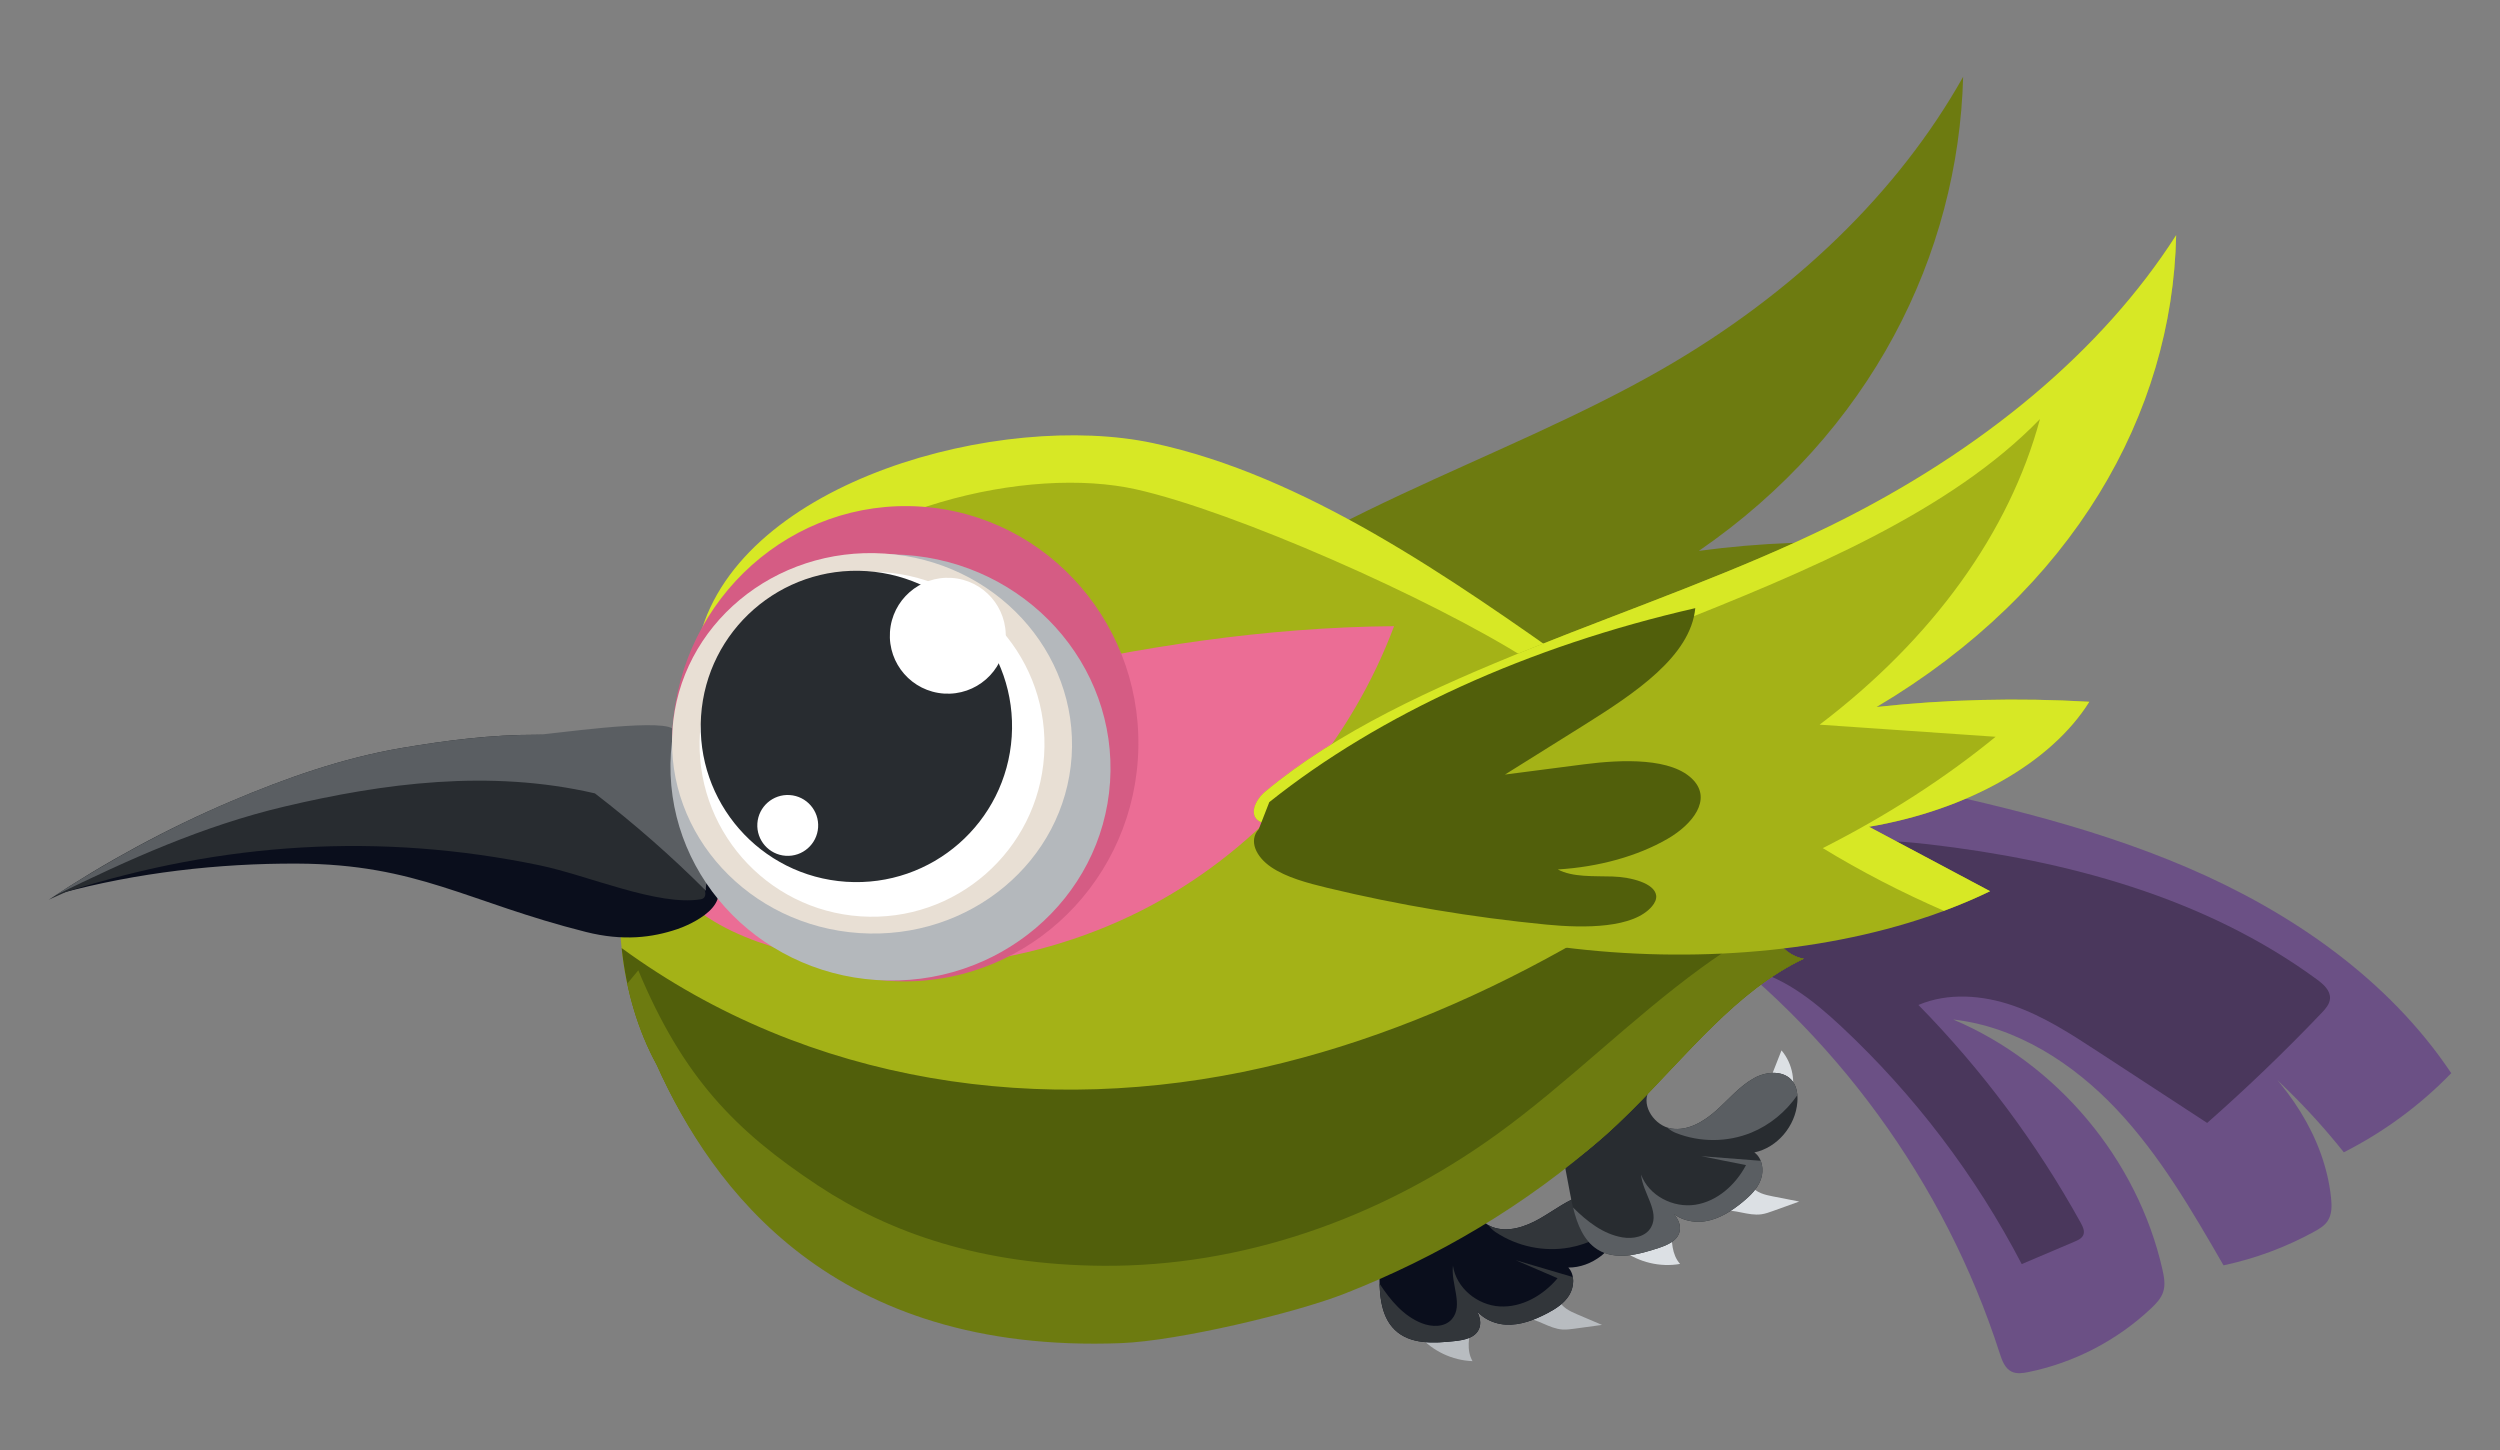
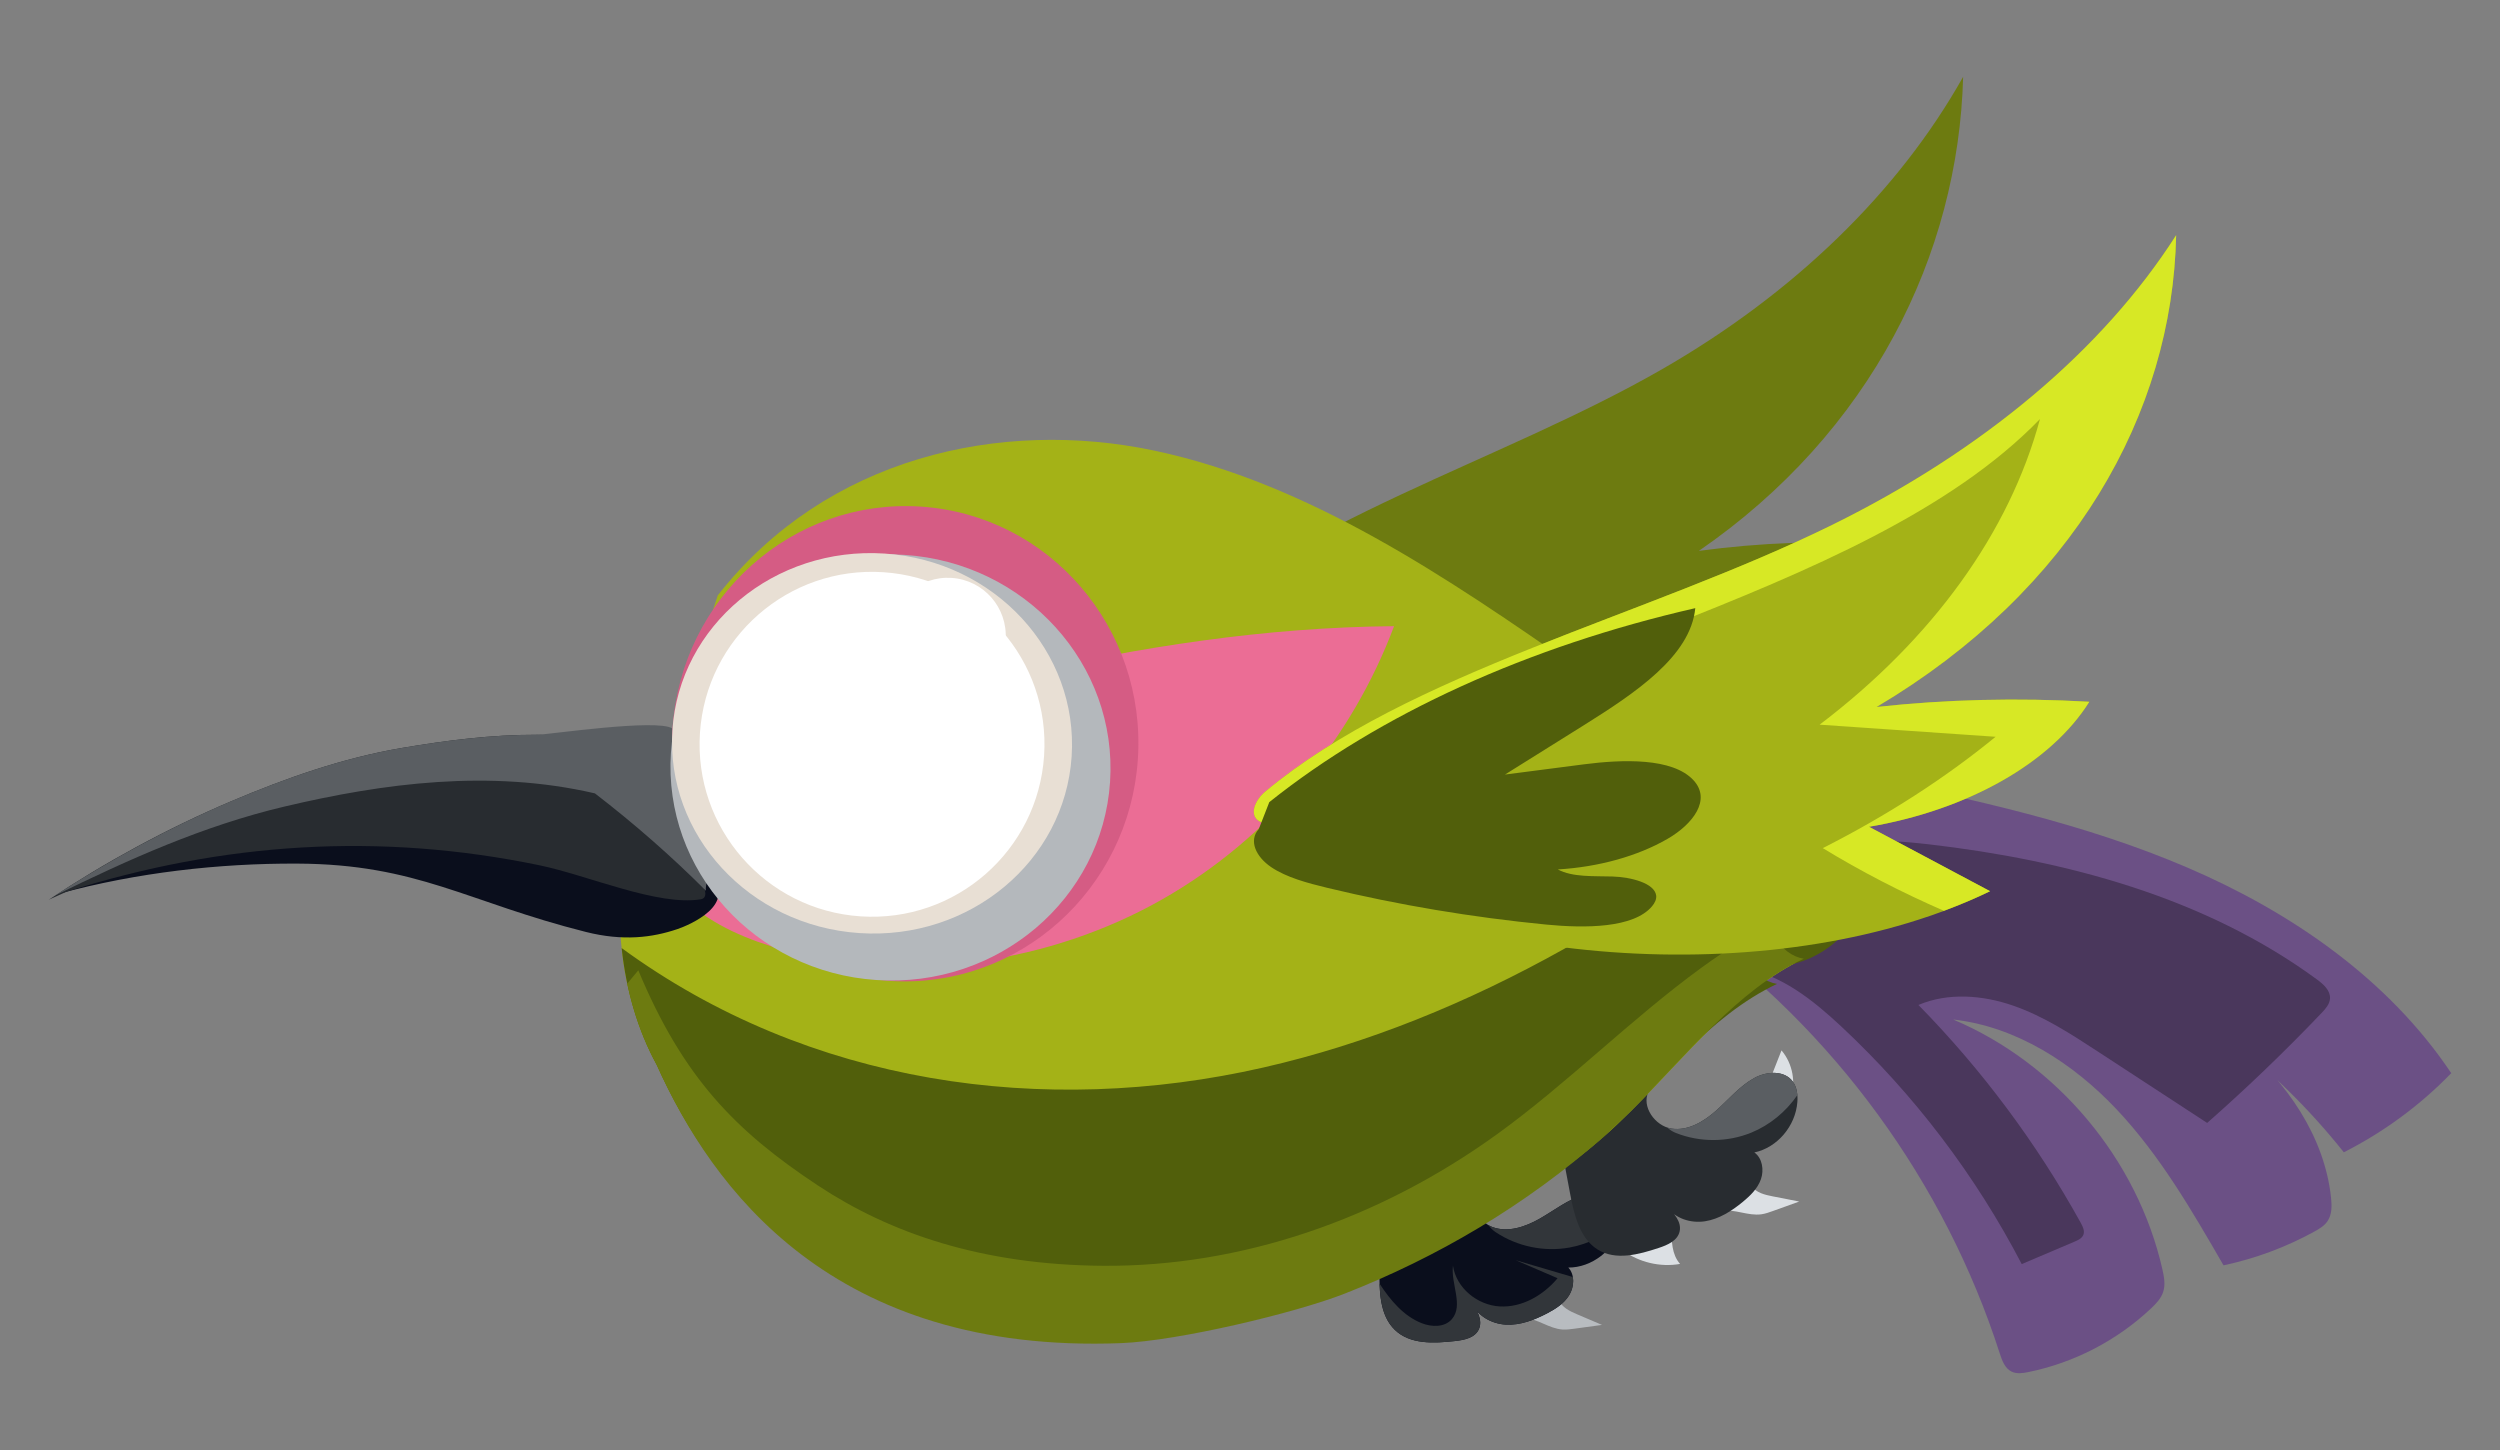
<svg xmlns="http://www.w3.org/2000/svg" version="1.1" x="0px" y="0px" viewBox="0 0 4000 2320" style="enable-background:new 0 0 4000 2320;" xml:space="preserve">
  <rect x="0" y="0" width="4000" height="2320" fill="#808080" stroke="none" />
  <style type="text/css">
	.st0{fill:#2C3034;}
	.st1{fill:#E6E6E6;}
	.st2{fill:#32363A;}
	.st3{fill:#282C30;}
	.st4{fill:#DCDCDC;}
	.st5{opacity:0.5;fill:#FFFFFF;}
	.st6{fill:#505458;}
	.st7{fill:#4A4E52;}
	.st8{fill:#FFE8BA;}
	.st9{fill:#FFFFFF;}
	.st10{fill:#FFD155;}
	.st11{fill:#D29D3B;}
	.st12{fill:#787C80;}
	.st13{fill:#FFF0DC;}
	.st14{fill:#2E3538;}
	.st15{fill:#262B2E;}
	.st16{fill:#DCE0E4;}
	.st17{fill:#E6EAEE;}
	.st18{fill:#464A4E;}
	.st19{fill:#64686C;}
	.st20{fill:#D2D6DA;}
	.st21{fill:#363A3E;}
	.st22{fill:#6B5085;}
	.st23{fill:#4A375C;}
	.st24{fill:#B8BCC0;}
	.st25{fill:#0A0E1C;}
	.st26{fill:#5A5E62;}
	.st27{fill:#6D7B10;}
	.st28{fill:#A4B217;}
	.st29{fill:#EB6D95;}
	.st30{fill:#D7E825;}
	.st31{fill:#515F0B;}
	.st32{fill:#D55C84;}
	.st33{fill:#B4B8BC;}
	.st34{fill:#E8DFD4;}
</style>
  <g id="Ńëîé_1">
</g>
  <g id="Warstwa_2">
</g>
  <g id="Warstwa_3">
    <g>
      <g>
        <path class="st22" d="M2700.33,1481.08c233.56,166.99,411.35,410.62,499.13,683.98c3.7,11.51,8.26,24.31,19.15,29.56     c8.14,3.93,17.75,2.51,26.6,0.72c73.36-14.88,142.35-50.7,196.73-102.15c7.84-7.42,15.62-15.53,19.04-25.77     c3.9-11.67,1.6-24.41-1.12-36.41c-39.92-176.03-168.49-329.58-334.77-399.81c100.69,11.32,191.4,69.64,261,143.28     c69.6,73.64,120.9,162.3,171.54,250.07c50.66-10.75,99.72-28.98,145.12-53.9c8.06-4.42,16.28-9.31,21.4-16.95     c7.13-10.63,6.9-24.46,5.55-37.19c-10.39-98.43-71.35-185.9-147.4-249.24c-76.06-63.33-166.82-105.94-256.48-147.85     c165.19,71.04,312.36,183.51,424.29,324.24c63.8-32.26,122.16-75.24,171.9-126.59c-100.49-150.36-255.8-257.56-422-328.86     c-166.2-71.3-344.35-109.59-521.43-146.34c-52.06-10.8-106.31-21.48-157.84-8.39c-51.53,13.1-99.25,57.5-97.61,110.65     L2700.33,1481.08z" />
        <path class="st23" d="M2788.63,1548.93c60.99,10.37,112.07,51.09,157.28,93.32c116.89,109.18,215.03,238.39,288.84,380.3     c28.32-12.04,56.64-24.07,84.96-36.11c5.45-2.32,11.4-5.13,13.64-10.61c2.53-6.21-0.75-13.13-4-19     c-70.33-127.32-158.01-245.03-259.85-348.88c47.56-20.21,102.69-15.85,151.52,1.07c48.83,16.91,92.64,45.44,135.91,73.7     c58.18,38,116.36,75.99,174.54,113.99c63.51-55.96,124.6-114.67,183.04-175.91c6.3-6.6,12.94-14.03,13.51-23.14     c0.8-12.82-10.45-22.83-20.8-30.44c-178.89-131.39-401.29-190.82-621.77-216.39c-71.45-8.29-149.87-11.62-208.7,29.76     c-40.27,28.33-64.86,73.38-88.05,116.81l-0.04,51.19C2788.66,1549.99,2788.63,1547.54,2788.63,1548.93z" />
        <g>
          <path class="st24" d="M2438.32,2108.58c21.52,1.09,40.04,17.14,61.54,18.63c6.36,0.44,12.74-0.43,19.06-1.29      c14.77-2.02,29.54-4.04,44.31-6.06c-13.21-5.63-26.43-11.25-39.64-16.88c-11.77-5.01-24.62-11.08-29.5-22.9      c-1.32-3.2-2.14-6.93-4.93-8.97c-5.57-4.07-12.89,1.72-17.29,7.03L2438.32,2108.58z" />
-           <path class="st24" d="M2270.71,2137.34c21.36,24.32,52.97,39.32,85.32,40.48c-9.93-17.27-5.86-38.85-1.49-58.28      c-17.87,2.81-35.74,5.61-53.61,8.42L2270.71,2137.34z" />
          <g>
            <path class="st25" d="M2208.91,1963.63c-0.53,22.29-1.06,44.59-1.59,66.88c-0.82,34.58,0.05,73.63,24.3,97.16       c24.59,23.87,62.75,21.69,96.32,18.01c14.73-1.61,32.02-5.03,38.27-19.02c6.46-14.45-3.01-30.71-12.06-43.47       c8.79,22,32.15,34.91,55.07,36.19c22.91,1.28,45.38-7.22,65.94-17.94c13.68-7.13,27.37-15.8,35.57-29.24       c8.21-13.43,9.24-32.76-1.38-44.11c37.3,0.18,73.31-27.49,84.15-64.67c3.13-10.74,4.24-22.69-0.13-32.9       c-9.2-21.49-37.63-25.51-59.43-18.91c-25.46,7.7-47.09,24.95-70.35,38.22s-51.15,22.74-75.97,13.33       c-24.82-9.41-40.4-44.95-23.2-65.98c-49.09,19.49-98.87,37.11-149.19,52.8L2208.91,1963.63z" />
            <path class="st2" d="M2533.94,1911.61c-25.46,7.7-47.09,24.95-70.36,38.22c-23.26,13.27-51.15,22.74-75.97,13.33       c-2.12-0.81-4.15-1.86-6.12-3.03c2.86,4.48,7.27,8.48,11.59,11.35c34.55,22.95,77.51,31.9,118.05,24.6       c31.37-5.65,61.02-21.02,84.62-43.3c1-7.6,0.59-15.33-2.38-22.26C2584.18,1909.03,2555.74,1905.01,2533.94,1911.61z" />
            <path class="st2" d="M2492.11,2045.15c-23.17,27.77-57.47,47.18-92.65,45.14c-35.19-2.04-69.35-29-74.75-65.2       c-3.58,29.2,17.24,63.49-1.67,85.48c-11.61,13.5-32.39,12.89-48.58,6.44c-28.78-11.48-49.51-36.19-67.16-63.14       c0.77,27.72,5.45,55.47,24.34,73.81c24.59,23.87,62.75,21.69,96.32,18.01c14.73-1.61,32.02-5.03,38.27-19.02       c4.15-9.29,1.71-19.34-2.97-28.72c11.35,12.97,28.79,20.48,45.98,21.44c22.91,1.28,45.38-7.22,65.94-17.94       c13.68-7.13,27.37-15.8,35.57-29.24c5.17-8.47,7.47-19.26,5.83-28.94c-30.48-8.99-60.95-17.98-91.42-26.97       C2447.46,2025.91,2469.78,2035.53,2492.11,2045.15z" />
          </g>
          <path class="st16" d="M2541.66,1944.27c14.72-22.28,29.45-44.55,44.17-66.83c13.19,24.24,12.32,55.51-2.19,78.98      c-7.22,6.25-18.19,7.76-26.83,3.69L2541.66,1944.27z" />
        </g>
        <g>
          <path class="st16" d="M2754.22,1937.43c21.28-3.42,42.73,8.43,64.07,5.41c6.32-0.89,12.37-3.07,18.37-5.23      c14.03-5.05,28.05-10.1,42.08-15.15c-14.1-2.75-28.19-5.5-42.29-8.26c-12.55-2.45-26.39-5.71-33.62-16.26      c-1.96-2.86-3.53-6.33-6.69-7.75c-6.29-2.82-12.25,4.36-15.45,10.48L2754.22,1937.43z" />
          <path class="st16" d="M2596.26,2000.45c25.95,19.34,60,27.43,91.87,21.83c-13.31-14.82-13.81-36.78-13.59-56.7      c-16.9,6.46-33.79,12.93-50.69,19.39L2596.26,2000.45z" />
          <path class="st16" d="M2821.09,1755.21c9.77-24.85,19.53-49.7,29.3-74.56c17.95,20.96,23.61,51.73,14.3,77.71      c-5.76,7.62-16.18,11.38-25.47,9.19L2821.09,1755.21z" />
          <g>
            <path class="st3" d="M2499.67,1843.4c4.12,21.92,8.24,43.83,12.36,65.74c6.39,33.99,15.38,72,43.99,89.98       c29.02,18.23,65.89,8.15,97.96-2.43c14.07-4.64,30.27-11.58,33.47-26.57c3.31-15.47-9.34-29.41-20.84-40.01       c13.17,19.69,38.71,27.45,61.39,23.94c22.68-3.52,42.88-16.5,60.76-31.27c11.89-9.82,23.48-21.15,28.71-36       c5.23-14.85,2.21-33.97-10.53-42.86c36.52-7.59,65.98-42.15,68.85-80.77c0.83-11.16-0.57-23.07-6.98-32.16       c-13.47-19.11-42.12-17.12-62.07-6.13c-23.29,12.83-40.86,34.2-60.86,52.02c-19.99,17.82-45.29,32.89-71.53,28.85       c-26.24-4.04-48.87-35.56-36.43-59.71c-43.96,29.29-88.98,56.87-134.93,82.69L2499.67,1843.4z" />
            <path class="st26" d="M2806.75,1724.87c-23.29,12.83-40.87,34.2-60.86,52.02c-19.99,17.82-45.29,32.89-71.53,28.85       c-2.24-0.35-4.45-0.96-6.62-1.69c3.73,3.79,8.88,6.78,13.69,8.69c38.57,15.26,82.46,15.07,120.59-0.51       c29.5-12.05,55.31-33.26,73.75-59.96c-0.61-7.65-2.61-15.11-6.96-21.27C2855.35,1711.89,2826.69,1713.88,2806.75,1724.87z" />
-             <path class="st26" d="M2793.62,1864.19c-16.88,31.98-46.39,58.1-81.23,63.43c-34.84,5.33-73.87-13.93-86.69-48.21       c2.58,29.3,30.08,58.52,16.16,83.95c-8.55,15.63-29,19.35-46.18,16.41c-30.54-5.24-55.96-25.1-78.83-47.78       c6.52,26.95,16.88,53.12,39.17,67.13c29.02,18.23,65.89,8.15,97.96-2.43c14.07-4.64,30.27-11.58,33.47-26.57       c2.13-9.96-2.36-19.27-8.88-27.47c13.81,10.33,32.43,14.04,49.44,11.4c22.68-3.52,42.88-16.5,60.76-31.27       c11.9-9.82,23.48-21.15,28.71-36c3.29-9.36,3.3-20.4-0.32-29.52c-31.68-2.45-63.36-4.9-95.03-7.35       C2745.95,1854.67,2769.79,1859.43,2793.62,1864.19z" />
          </g>
        </g>
        <path class="st27" d="M1867.55,1076.38c-26.21-6.08-16.26-35.33,0.02-51.01c201.16-193.82,530.54-284.68,791.14-434.28     c211.45-121.38,378.94-283.97,482.32-468.23c-7.6,284.51-147.29,568.84-422.84,758.56c96.9-13.11,196.54-16.91,295.72-11.29     c-53.96,98.11-170.08,174.66-307.93,203.01c55.78,33.78,111.56,67.55,167.34,101.33c-285.38,161.63-738.94,134.88-1005.4-59.3     L1867.55,1076.38z" />
        <path class="st28" d="M3061.75,1148.62c-24.61,2.92-46.13,20.67-68.32,34.13c-74.65,45.29-163.79,43.47-243.11,16.39     c-79.32-27.08-151-77.33-221.89-126.82c-214.25-149.6-435.2-299.16-681.3-351.29c-246.11-52.13-526.02,10.49-698.73,231.67     l-69.98,215.44c-107.2,147.25-113.96,378.15-27.51,535.92c88.37,197.58,312.11,507.57,827.01,404.88     c7.45,0.44,14.91,0.67,22.4,0.63c82.16-0.45,162.35-31.57,240.91-62.37c148.09-58.05,299.11-117.88,424.9-228.72     c14.56-12.83,28.77-26.35,42.77-40.26l0,0l0,0c89.32-88.71,169.92-193.63,277.09-244.22c-18.51-3.13-35.53-15.9-45.75-34.31     c64.38,20.92,139.62-12.85,177.58-79.7c-61.97-8.72-124.2-15.2-186.59-19.43c88.84-38.14,173.41-91.15,250.37-156.96     c14.37-12.28,29.76-27.64,31.2-48.41C3114.81,1165.92,3086.36,1145.7,3061.75,1148.62z" />
        <path class="st29" d="M1033.78,1247.87c388.35-120.56,785.33-242.51,1196.74-246c-66.39,176.91-195.23,337.64-372.37,437.9     c-177.15,100.26-403.29,135.75-603.88,80.26c-57.03-15.77-112.81-39.28-154.57-77.19c-41.76-37.91-67.79-92-58.19-144.32     L1033.78,1247.87z" />
-         <path class="st30" d="M3054.77,1148.16c-24.23,2.95-45.44,20.72-67.29,34.2c-73.54,45.37-161.29,43.64-239.35,16.64     c-78.06-27-148.58-77.17-218.31-126.59C2319.06,923.04,2087.23,760.87,1845,709c-242.23-51.87-658,59-725,308l47.31-50.15     c5.56,4.42,11.62,8.02,18.17,10.58l16.45,8.89C1356.94,808.88,1647.33,744.71,1818,783c156,35,470.96,173.81,626.32,272.31     c85.74,54.36,167.44,118.75,258.13,160.43s194.13,59.05,286.35,16.71c37.75-17.34,72.29-43.9,109.24-63.66     C3088.52,1154.47,3070.84,1146.21,3054.77,1148.16z" />
-         <path class="st31" d="M3112.78,1195.2c2.03-29.28-26.43-49.5-51.03-46.58c-24.61,2.92-46.13,20.67-68.32,34.13     c-16.59,10.06-33.89,17.79-51.64,23.44c-276.49,238.75-587.82,426.1-920.75,501.91c-350.67,79.85-726.85,27.85-1026.42-191.23     c7,66.9,25.83,131.59,56.29,187.19c88.37,197.58,312.11,507.57,827.01,404.88c7.45,0.44,14.91,0.67,22.4,0.63     c82.16-0.45,162.35-31.57,240.91-62.37c148.09-58.05,299.11-117.88,424.9-228.72c14.56-12.83,28.77-26.35,42.77-40.26v0     c89.32-88.71,169.92-193.63,277.09-244.22c-18.51-3.13-35.53-15.9-45.75-34.31c64.38,20.92,139.62-12.85,177.58-79.7     c-61.97-8.72-124.2-15.19-186.59-19.43c88.85-38.14,173.41-91.15,250.37-156.96C3095.95,1231.33,3111.34,1215.97,3112.78,1195.2z     " />
+         <path class="st31" d="M3112.78,1195.2c2.03-29.28-26.43-49.5-51.03-46.58c-24.61,2.92-46.13,20.67-68.32,34.13     c-16.59,10.06-33.89,17.79-51.64,23.44c-276.49,238.75-587.82,426.1-920.75,501.91c-350.67,79.85-726.85,27.85-1026.42-191.23     c7,66.9,25.83,131.59,56.29,187.19c88.37,197.58,312.11,507.57,827.01,404.88c7.45,0.44,14.91,0.67,22.4,0.63     c82.16-0.45,162.35-31.57,240.91-62.37c148.09-58.05,299.11-117.88,424.9-228.72v0     c89.32-88.71,169.92-193.63,277.09-244.22c-18.51-3.13-35.53-15.9-45.75-34.31c64.38,20.92,139.62-12.85,177.58-79.7     c-61.97-8.72-124.2-15.19-186.59-19.43c88.85-38.14,173.41-91.15,250.37-156.96C3095.95,1231.33,3111.34,1215.97,3112.78,1195.2z     " />
        <path class="st27" d="M3017.8,1419.99c-1.71-0.24-3.43-0.44-5.15-0.68c-101.98,12.16-201.52,64.35-290.55,129.18     c-112.76,82.12-214.28,185.05-327.32,266.62c-189.5,136.74-410.07,211.59-629.49,210.16C1571,2024,1424,1973,1309,1897     c-132.71-87.7-216-173-287.74-344.5l-17.66,21.32c9.82,46.37,25.59,90.62,47.3,130.25C1139.28,1901.64,1332,2167,1794,2149     c90.98-3.54,278.44-48.2,357-79c148.09-58.05,289.33-140.67,415.12-251.52c14.56-12.83,28.77-26.35,42.77-40.26v0     c89.32-88.71,169.92-193.63,277.09-244.22c-18.51-3.13-35.53-15.9-45.75-34.31C2904.61,1520.62,2979.85,1486.85,3017.8,1419.99z" />
        <g>
          <g>
            <path class="st25" d="M95.77,1429.51c123.21-33.28,253.85-48.29,379.68-47.75c192.74,0.82,271.73,61.45,461.9,109.34       c59.59,15.01,106.11,9.15,146.62-4.59c19.29-6.54,97.14-39.75,51.75-85.96c-21.81-22.2-48.52-48.73-80.09-68.71       c-16.82-10.64-31.75-17.05-45.91-22.61c-300.3-117.93-618.1-7.65-882.97,105.93C114.46,1420.78,108.26,1423.65,95.77,1429.51z" />
            <path class="st3" d="M78,1439.58c90.05-60.08,190.44-114.59,292.3-157.75c85.97-36.42,177.23-68.95,273.28-85.22       c70.5-11.94,142.15-21.21,215.9-21c15.57,0.05,33.05,1.6,57.61,17.78c15.35,10.12,29.95,23.57,43.41,36.34       c40.98,38.87,81.27,79.61,115.04,117.45c38.57,43.21,67.35,88.16,45.43,91.71c-68.78,11.13-179.98-38.32-258.06-54.5       c-255.52-52.95-506.3-36.88-756.36,42.32C95.19,1431.76,89.48,1434.33,78,1439.58z" />
            <path class="st26" d="M1129.42,1425.15c-2.44-17.06,25.87-78.16-1.74-109.09c-33.77-37.84-1.29-50.62-42.28-89.49       c-13.46-12.76,5.74-50.9-9.61-61.02c-24.56-16.18-200.74,10.11-216.31,10.06c-73.75-0.22-145.39,9.05-215.9,21       c-96.05,16.27-187.29,48.8-273.28,85.22c-98.19,41.58-194.28,94.1-282.12,150.9c116.82-57.23,237.06-111.56,366.98-142.25       c158.6-37.46,328.35-60.09,496.73-21.08C1015.16,1318.12,1074.57,1370.22,1129.42,1425.15z" />
          </g>
        </g>
        <path class="st28" d="M2024.88,1317.71c-30.24-6.35-19.08-35.51-0.49-51.04c229.72-191.93,608.11-279.56,906.72-426.64     c242.29-119.34,433.53-280.37,550.74-463.71c-5.9,284.62-163.92,567.74-479.34,754.83c111.45-12.15,226.16-14.96,340.44-8.34     c-61.15,97.63-194.11,173.07-352.57,200.06c64.57,34.36,129.15,68.71,193.72,103.07c-327.03,158.88-849.61,127.57-1158.4-69.4     L2024.88,1317.71z" />
        <path class="st30" d="M3342.95,1122.81c-114.28-6.62-228.99-3.81-340.44,8.34c315.42-187.09,473.44-470.21,479.34-754.83     c-117.21,183.35-308.45,344.37-550.74,463.71c-298.61,147.08-677.01,234.71-906.73,426.64c-17.36,14.51-28.23,40.91-4.92,49.49     c343.41-264.65,959.42-351.61,1244.48-645.65c-48.85,181.32-171.47,351.39-352.54,488.97c93.85,6.45,187.71,12.91,281.56,19.36     c-80.83,66.23-173.77,126.12-276.49,178.15c60.22,36.82,125.15,70.39,193.7,100.29c25.52-9.5,50.28-19.87,73.91-31.36     c-64.57-34.36-129.14-68.71-193.71-103.07C3148.84,1295.88,3281.8,1220.44,3342.95,1122.81z" />
        <path class="st31" d="M2030.86,1283.42c176.79-141.03,414.29-249.19,681.59-310.39c-7.49,76.86-95.95,135.83-179.42,188.04     c-41.69,26.08-83.38,52.16-125.08,78.23c42.04-5.45,84.08-10.9,126.11-16.35c61.69-8,141.97-10.9,175.5,25.4     c29.14,31.54-1.34,70.56-41.38,93.74c-47.91,27.74-110.16,45.1-175.7,49.03c23.9,12.7,57.35,10.35,87.41,11.28     c30.06,0.93,67.13,10.7,69.95,30.13c0.89,6.17-2.13,12.19-6.57,17.48c-29.39,35.03-106.6,35.43-169.61,29.28     c-118.52-11.57-235.89-31.26-349.45-58.62c-32.59-7.85-66.05-16.84-90.34-33.28c-24.28-16.44-36.61-42.39-19.79-60.92     L2030.86,1283.42z" />
        <g>
          <ellipse transform="matrix(0.066 -0.998 0.998 0.066 165.003 2556.539)" class="st32" cx="1447.99" cy="1190.14" rx="380.19" ry="373.01" />
          <ellipse transform="matrix(0.066 -0.998 0.998 0.066 105.165 2568.451)" class="st33" cx="1424.43" cy="1228.06" rx="340.8" ry="352.01" />
          <ellipse transform="matrix(0.066 -0.998 0.998 0.066 116.109 2502.938)" class="st34" cx="1394.91" cy="1189.45" rx="304.23" ry="320.01" />
          <ellipse transform="matrix(0.066 -0.998 0.998 0.066 114.572 2504.376)" class="st9" cx="1394.91" cy="1190.99" rx="275.87" ry="275.87" />
-           <ellipse transform="matrix(0.066 -0.998 0.998 0.066 119.698 2452.734)" class="st3" cx="1369.89" cy="1162.43" rx="249.03" ry="249.03" />
          <ellipse transform="matrix(0.066 -0.998 0.998 0.066 401.095 2463.174)" class="st9" cx="1516.17" cy="1017.36" rx="92.72" ry="92.72" />
          <ellipse transform="matrix(0.066 -0.998 0.998 0.066 -140.921 2491.026)" class="st9" cx="1260.04" cy="1320.78" rx="48.69" ry="48.69" />
        </g>
      </g>
    </g>
  </g>
</svg>